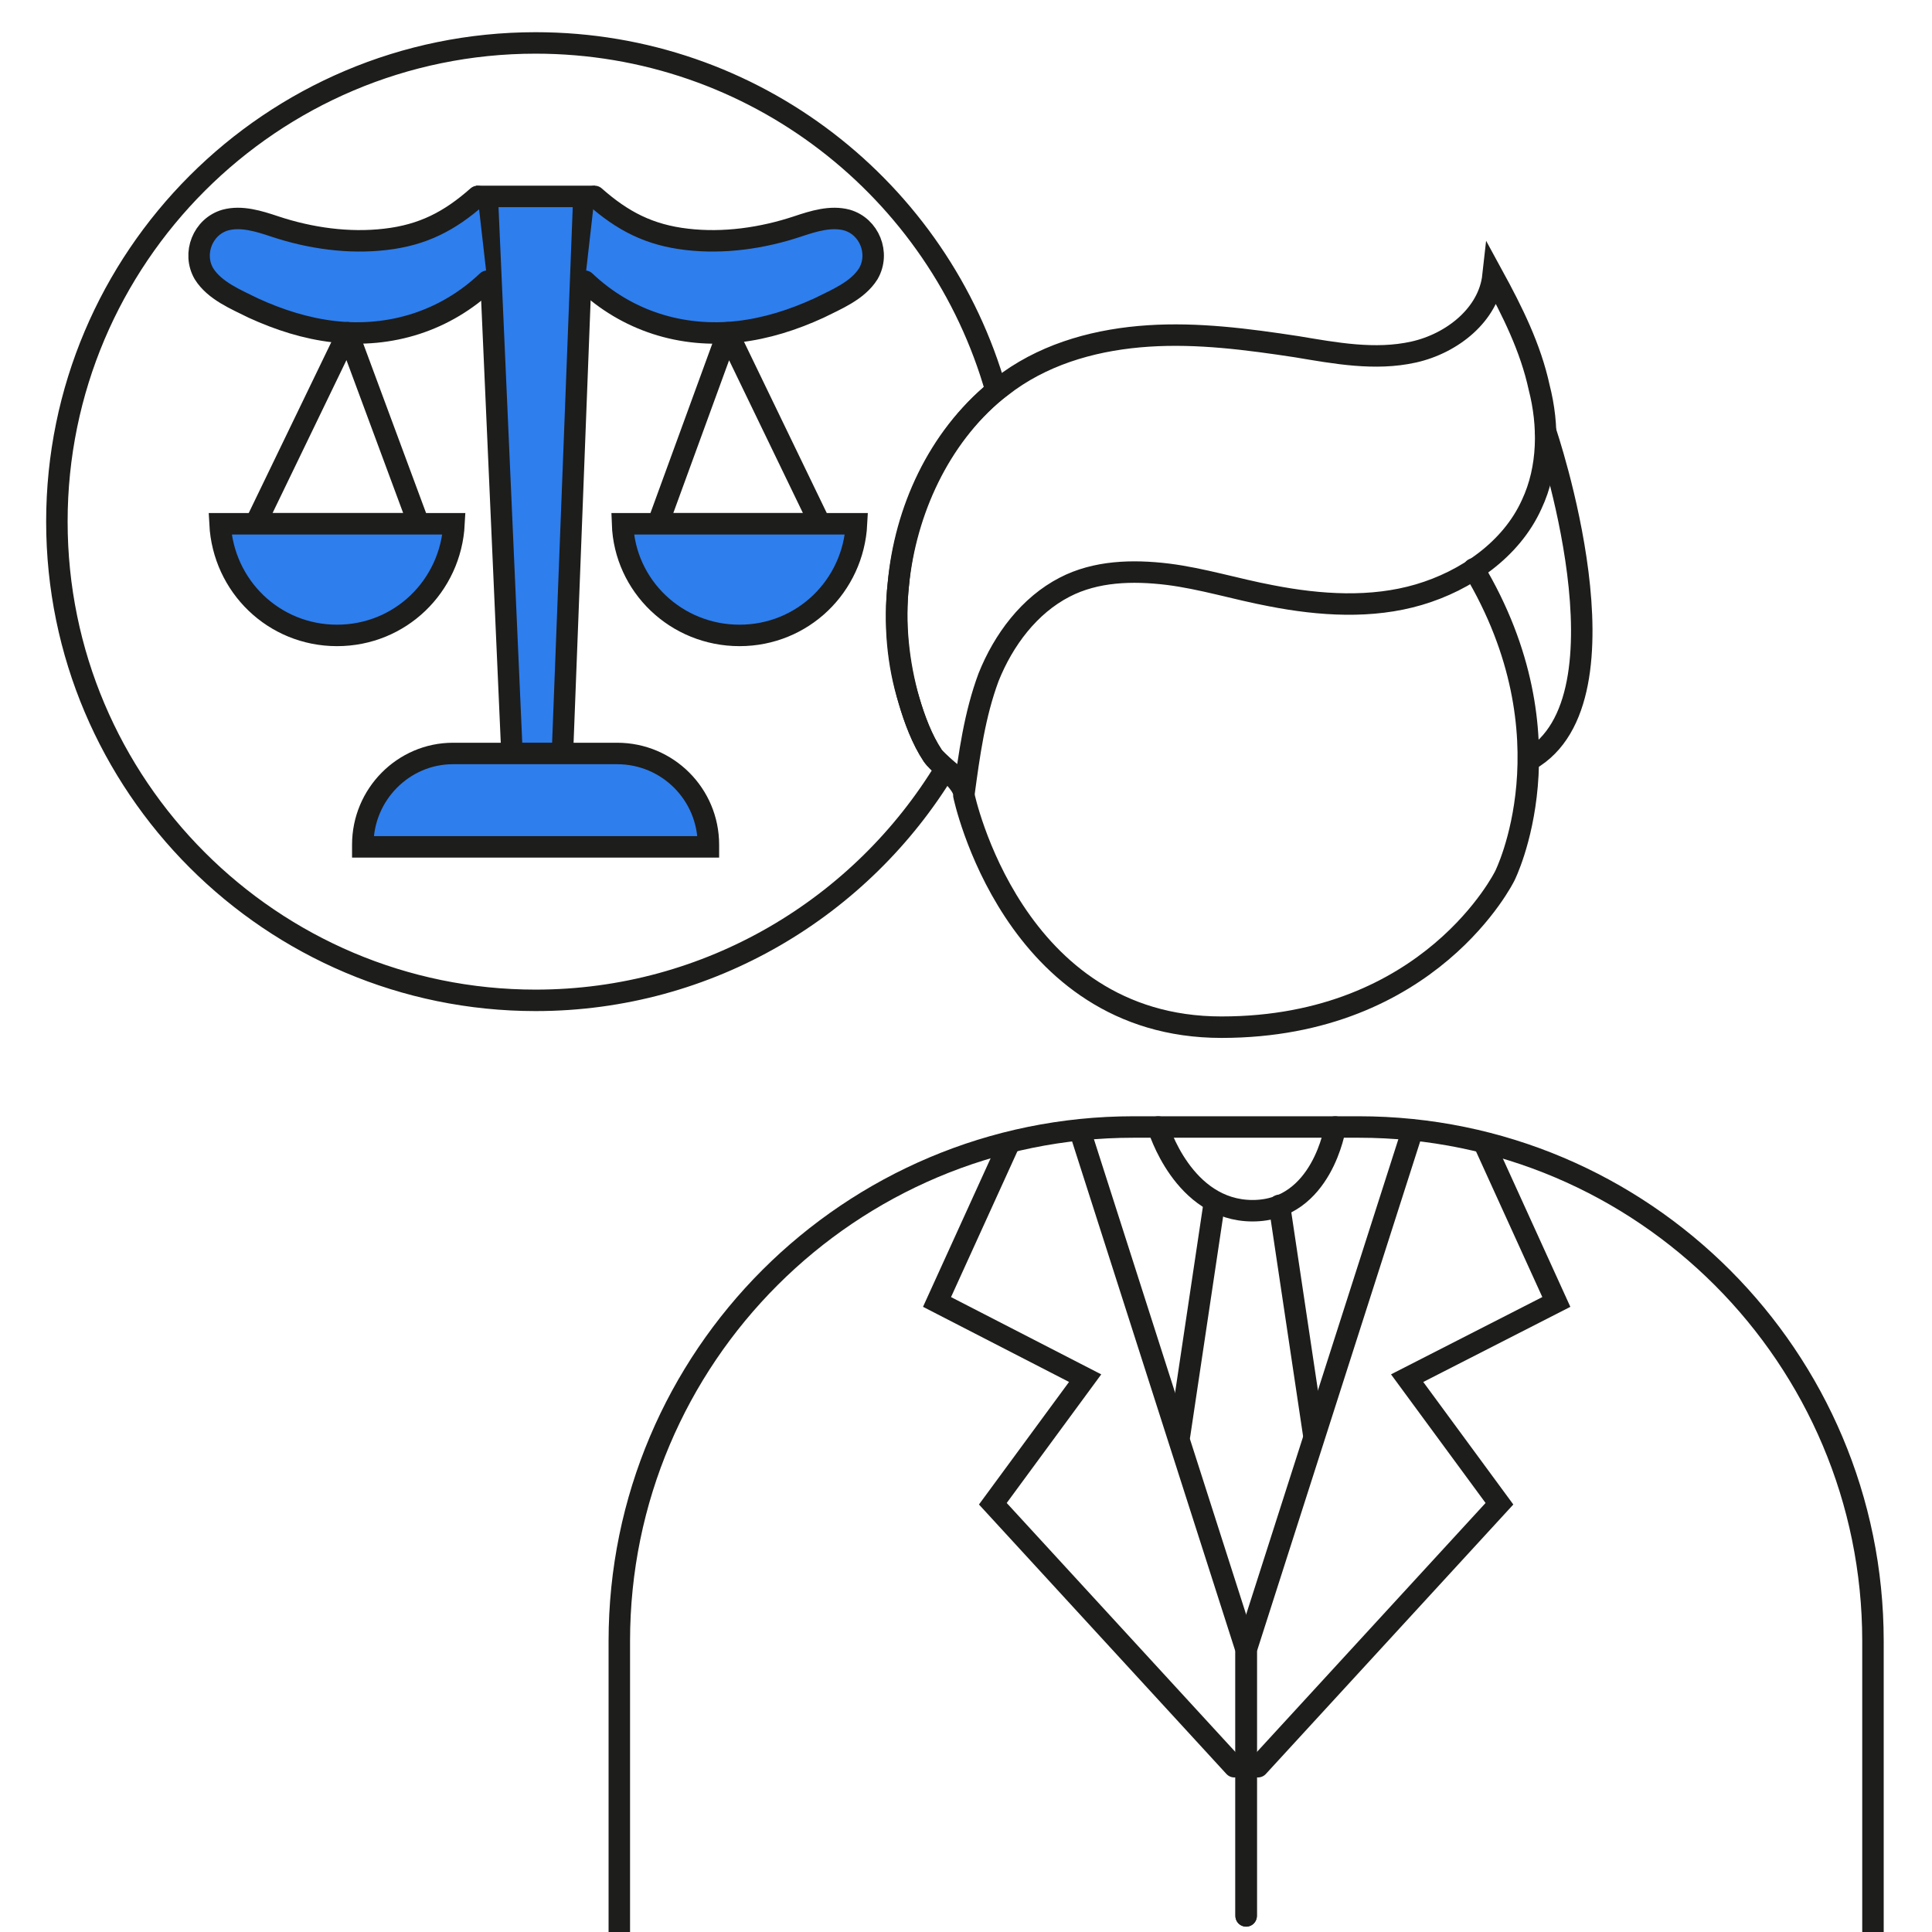
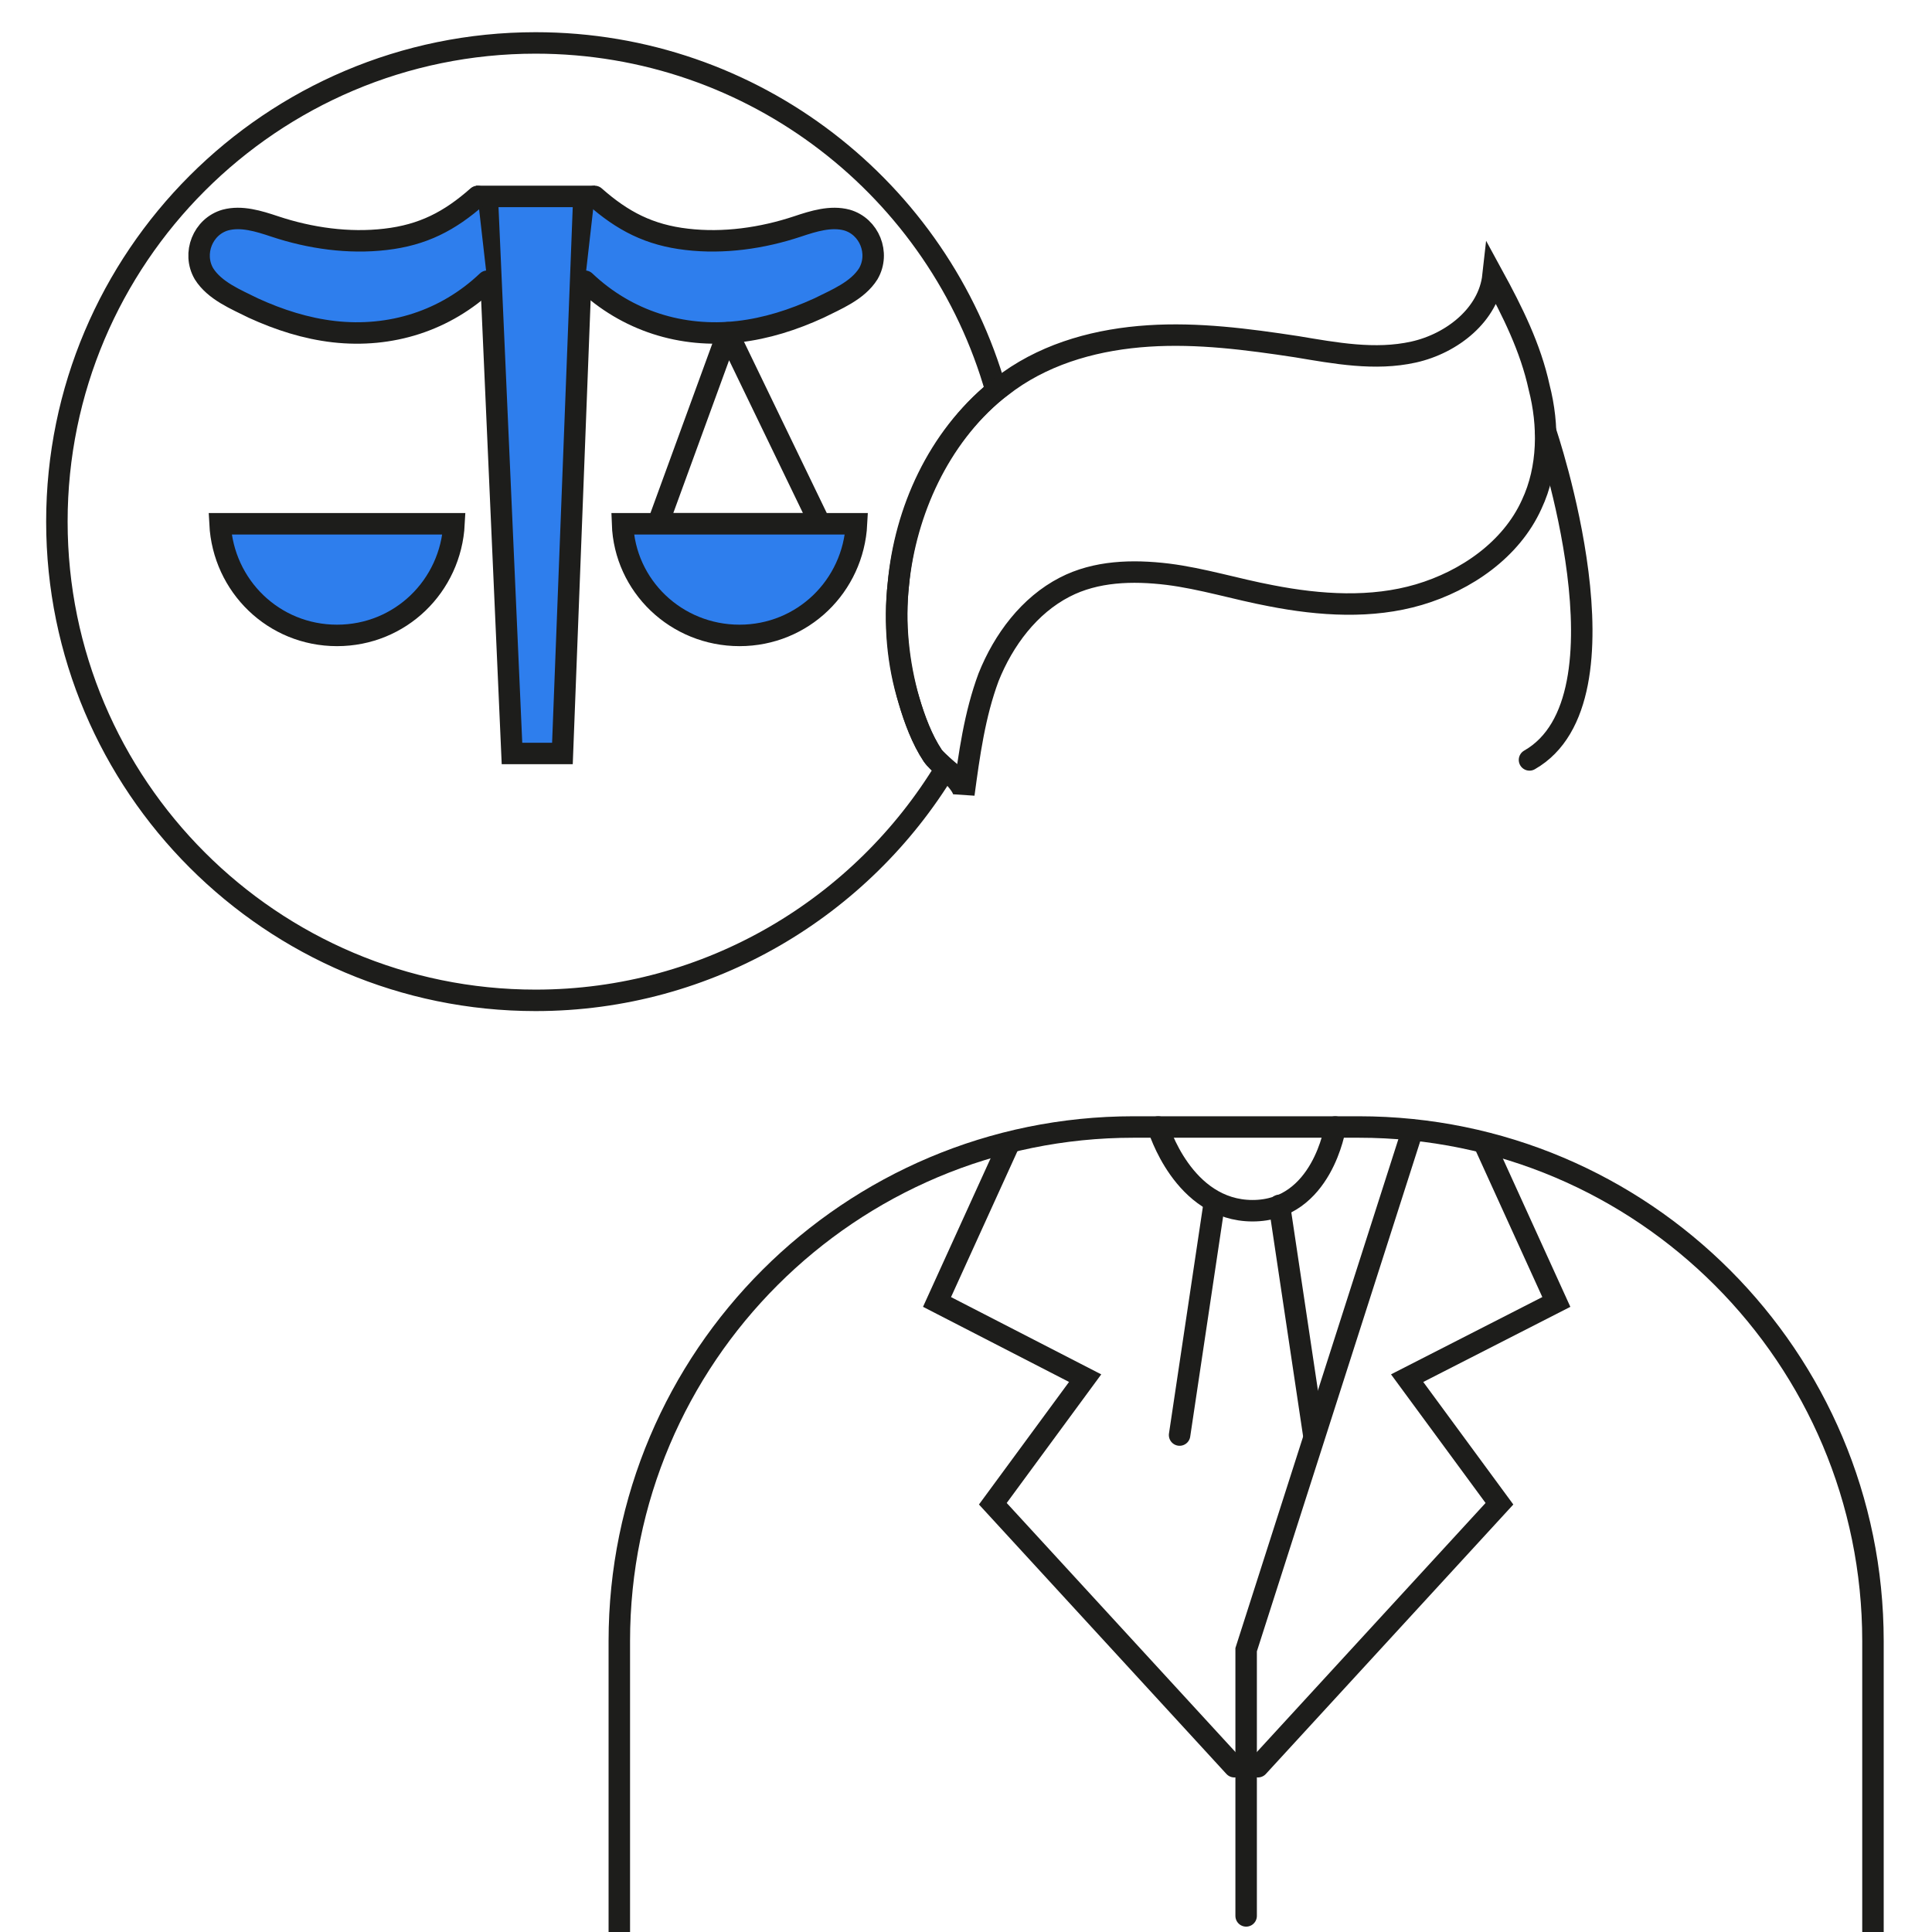
<svg xmlns="http://www.w3.org/2000/svg" version="1.1" id="Dimensions" x="0px" y="0px" viewBox="0 0 180 180" style="enable-background:new 0 0 180 180;" xml:space="preserve">
  <style type="text/css">
	.st0{fill:none;stroke:#1D1D1B;stroke-width:2;stroke-linecap:round;stroke-miterlimit:10;}
	.st1{fill:#2E7EED;stroke:#1D1D1B;stroke-width:2;stroke-linecap:round;stroke-miterlimit:10;}
	.st2{fill:none;stroke:#1D1D1B;stroke-width:2;stroke-linecap:round;stroke-linejoin:round;}
</style>
  <path class="st0" d="M144,40.2c0,0,8.5,24.9-1.5,30.6" />
  <g>
    <path class="st0" d="M83.7,54.4c-0.4,3.6,0,7.4,1,10.9c0.5,1.7,1.2,3.6,2.2,5.1c0.2,0.3,0.7,0.8,1.2,1.2   c-7.8,12.9-22,21.6-38.2,21.6c-24.6,0-44.6-20-44.6-44.6S25.3,4,49.9,4c20.4,0,37.6,13.7,42.9,32.4C87.5,40.8,84.4,47.6,83.7,54.4   L83.7,54.4z" />
    <g>
      <polygon class="st1" points="45.4,18.3 54.4,18.3 52.4,70.2 47.7,70.2   " />
      <path class="st1" d="M45.4,26.2c-3.9,3.7-9,5.3-14.3,4.7c-2.6-0.3-5.1-1.1-7.5-2.2c-1.6-0.8-3.6-1.6-4.6-3.2c-1.1-1.9-0.1-4.4,2-5    c1.5-0.4,3.1,0.1,4.6,0.6c3.3,1.1,6.9,1.6,10.3,1.2c3.5-0.4,6-1.7,8.6-4" />
      <path class="st1" d="M54.5,26.2c3.9,3.7,9,5.3,14.3,4.7c2.6-0.3,5.1-1.1,7.5-2.2c1.6-0.8,3.6-1.6,4.6-3.2c1.1-1.9,0.1-4.4-2-5    c-1.5-0.4-3.1,0.1-4.6,0.6c-3.3,1.1-6.9,1.6-10.3,1.2c-3.5-0.4-6-1.7-8.6-4" />
-       <polygon class="st2" points="32.4,31 23.8,48.8 39,48.8   " />
      <path class="st1" d="M20.5,48.8c0.3,5.8,5,10.4,10.9,10.4S42,54.6,42.3,48.8H20.5L20.5,48.8z" />
      <polygon class="st2" points="67.8,31 76.4,48.8 61.3,48.8   " />
      <path class="st1" d="M79.8,48.8c-0.3,5.8-5,10.4-10.9,10.4S58.2,54.6,58,48.8H79.8L79.8,48.8z" />
-       <path class="st1" d="M42.2,70.2h15.3c4.7,0,8.5,3.8,8.5,8.5v0.2H33.8v-0.2C33.8,74,37.6,70.2,42.2,70.2L42.2,70.2z" />
    </g>
    <path class="st0" d="M142.7,47c-1.9,4.2-6.1,7.1-10.5,8.4c-4.4,1.3-9.2,1-13.8,0.1c-3.2-0.6-6.4-1.6-9.6-2   c-3.3-0.4-6.7-0.3-9.6,1.2c-3.3,1.7-5.7,4.9-7.1,8.4c-1.3,3.5-1.8,7.2-2.3,10.9c0-0.7-0.9-1.6-1.7-2.4c-0.5-0.5-1-0.9-1.2-1.2   c-1-1.5-1.7-3.4-2.2-5.1c-1.1-3.5-1.4-7.2-1-10.9c0.6-6.8,3.7-13.6,9.1-18c0.4-0.3,0.8-0.6,1.2-0.9c3.8-2.7,8.4-3.9,13-4.2   c4.6-0.3,9.2,0.3,13.8,1c3.6,0.6,7.3,1.3,10.9,0.5c3.6-0.8,7-3.5,7.4-7.1c1.8,3.3,3.5,6.7,4.3,10.4C144.3,39.6,144.3,43.6,142.7,47   L142.7,47z" />
-     <path class="st0" d="M89.8,74.1c0,0,4.5,21.6,24,21.6s26.4-14.1,26.4-14.1s6.5-12.9-2.9-28.6" />
    <g>
      <g>
        <polyline class="st0" points="93.9,106.8 87.3,121.3 101.1,128.4 92.5,140.1 115,164.6    " />
        <polyline class="st0" points="138.4,106.8 145,121.3 131.1,128.4 139.7,140.1 117.2,164.6    " />
      </g>
      <g>
        <path class="st0" d="M57.7,180v-27.1c0-26.5,21.5-47.9,47.9-47.9h21c26.5,0,47.9,21.5,47.9,47.9V180" />
        <g>
          <g>
-             <polyline class="st0" points="100.6,105.3 116.1,153.7 116.1,178.5      " />
            <polyline class="st0" points="131.6,105.3 116.1,153.7 116.1,178.5      " />
          </g>
          <path class="st0" d="M107.9,105c0,0,2.3,7.8,8.8,7.8s7.7-7.8,7.7-7.8" />
          <g>
            <line class="st0" x1="109.9" y1="133.7" x2="113.1" y2="112.3" />
            <line class="st0" x1="122.4" y1="133.7" x2="119.2" y2="112.3" />
          </g>
        </g>
      </g>
    </g>
  </g>
</svg>